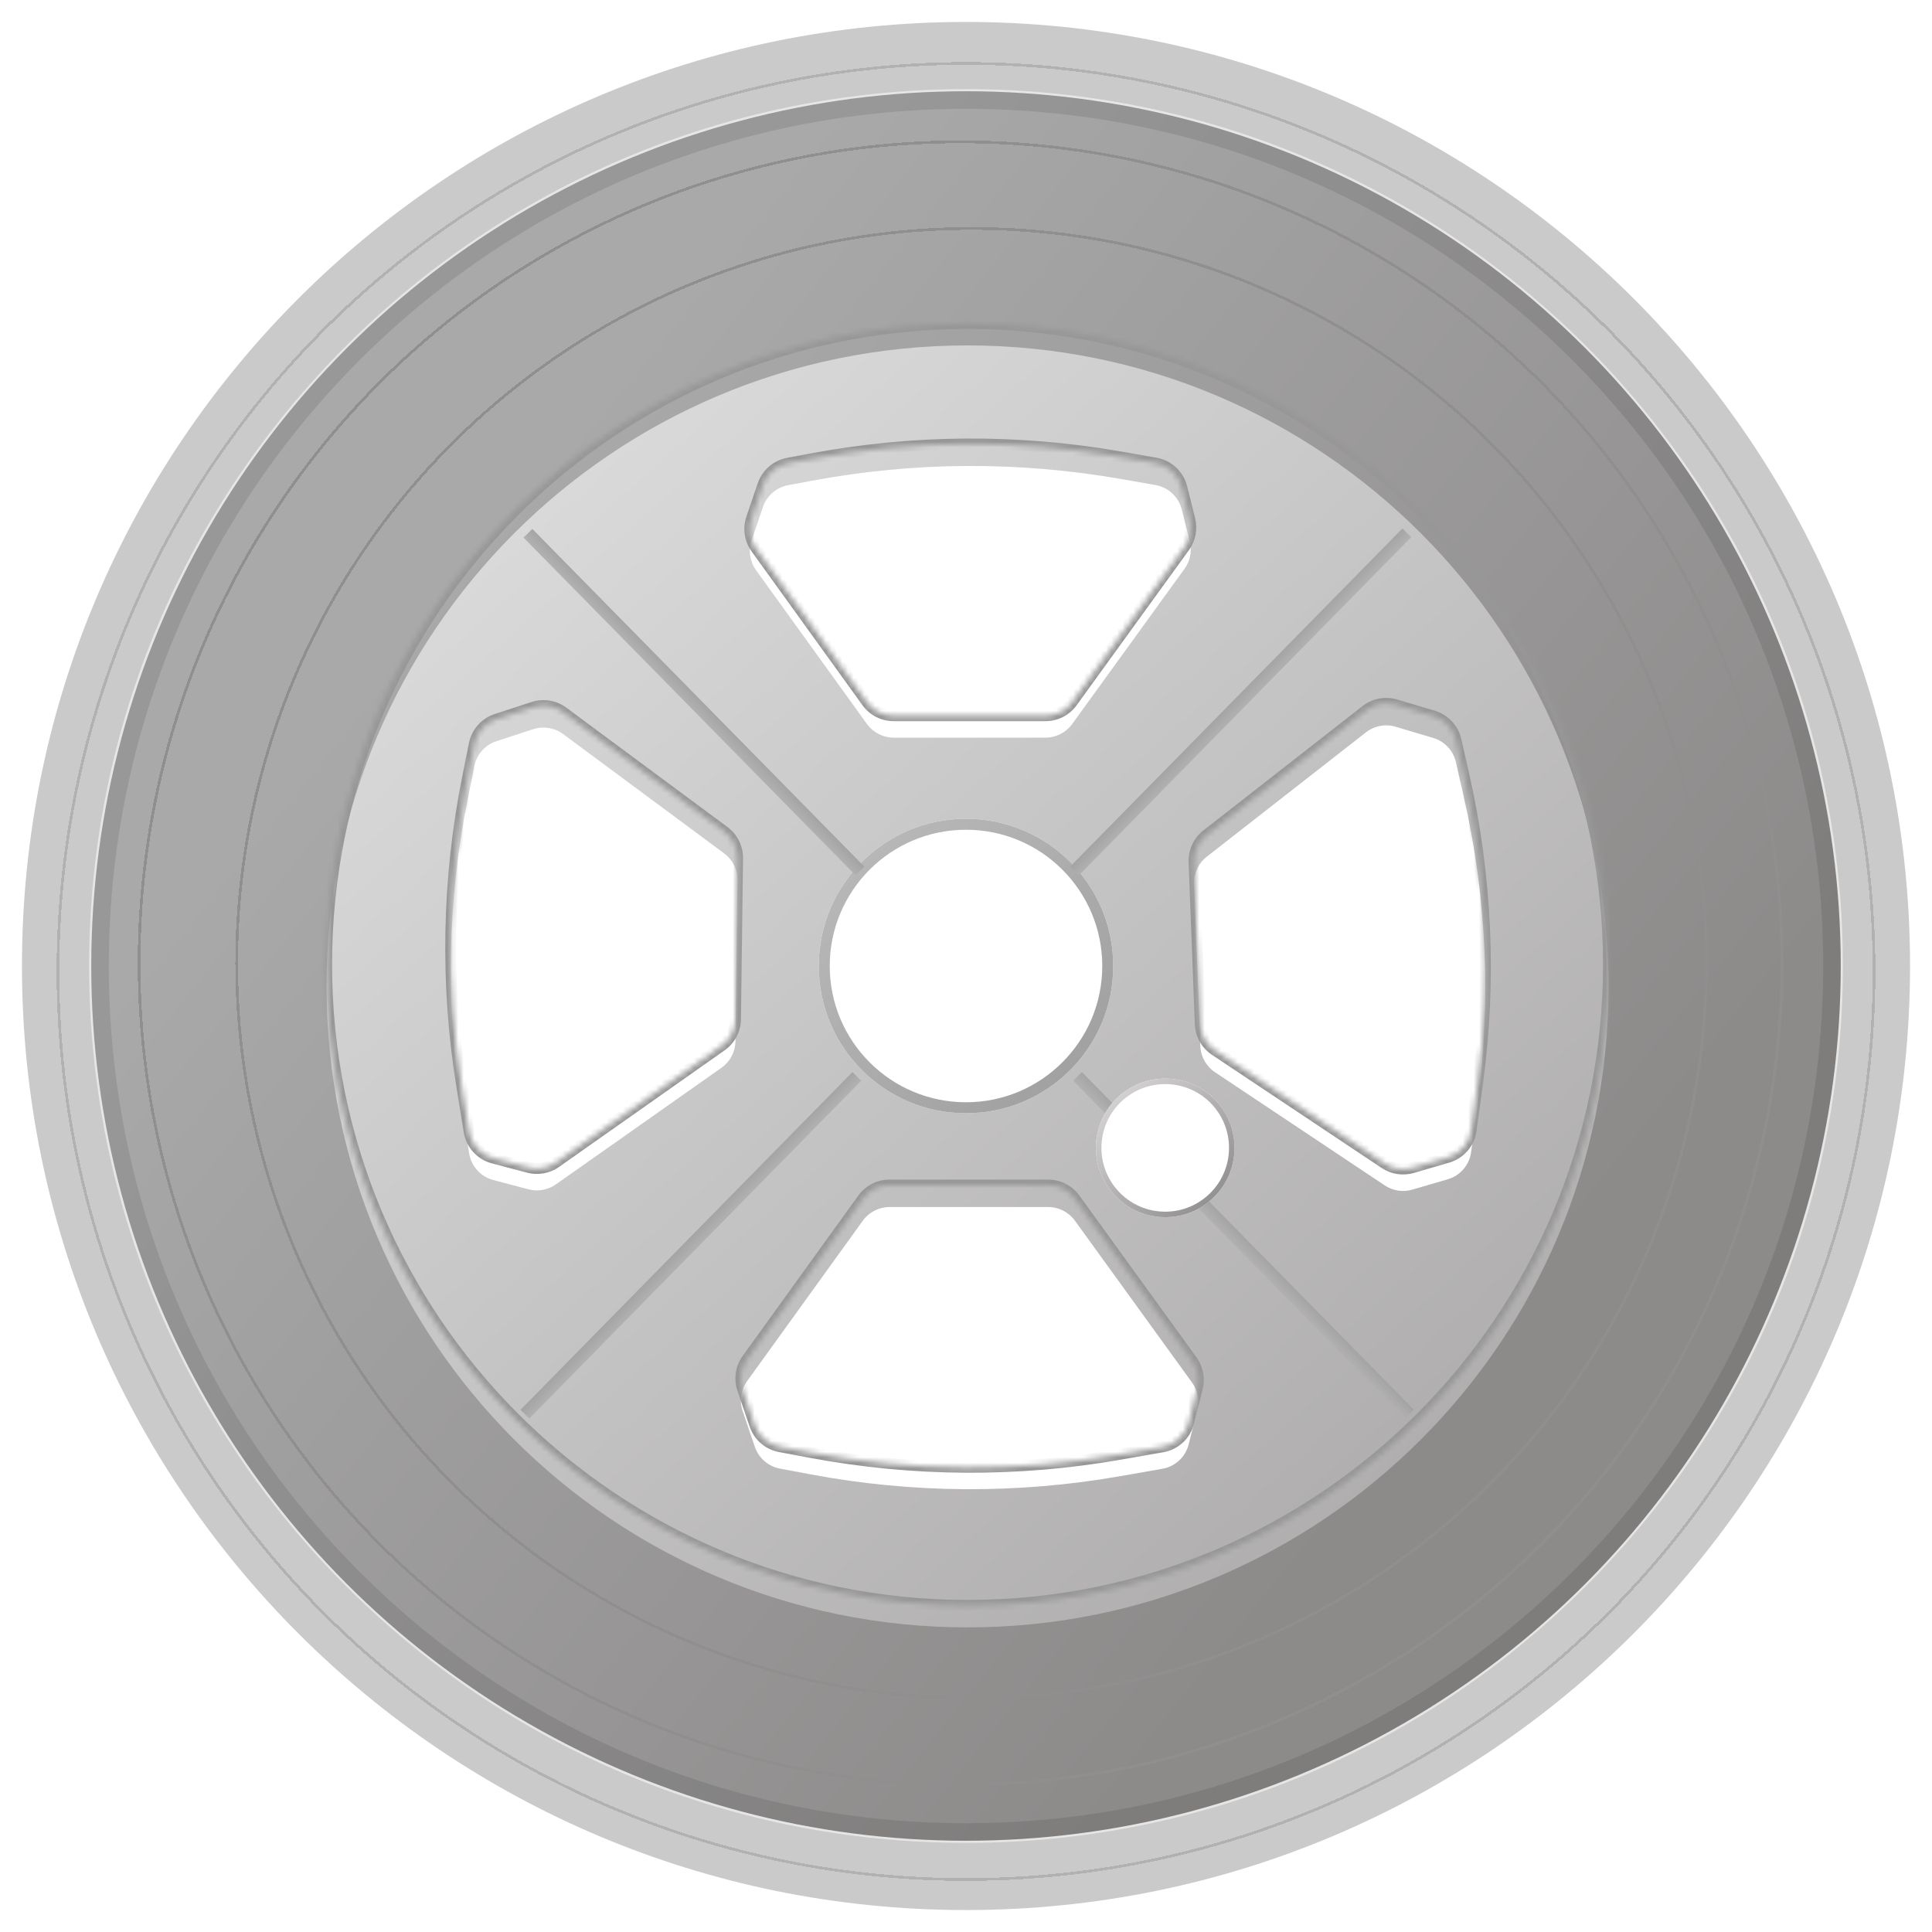
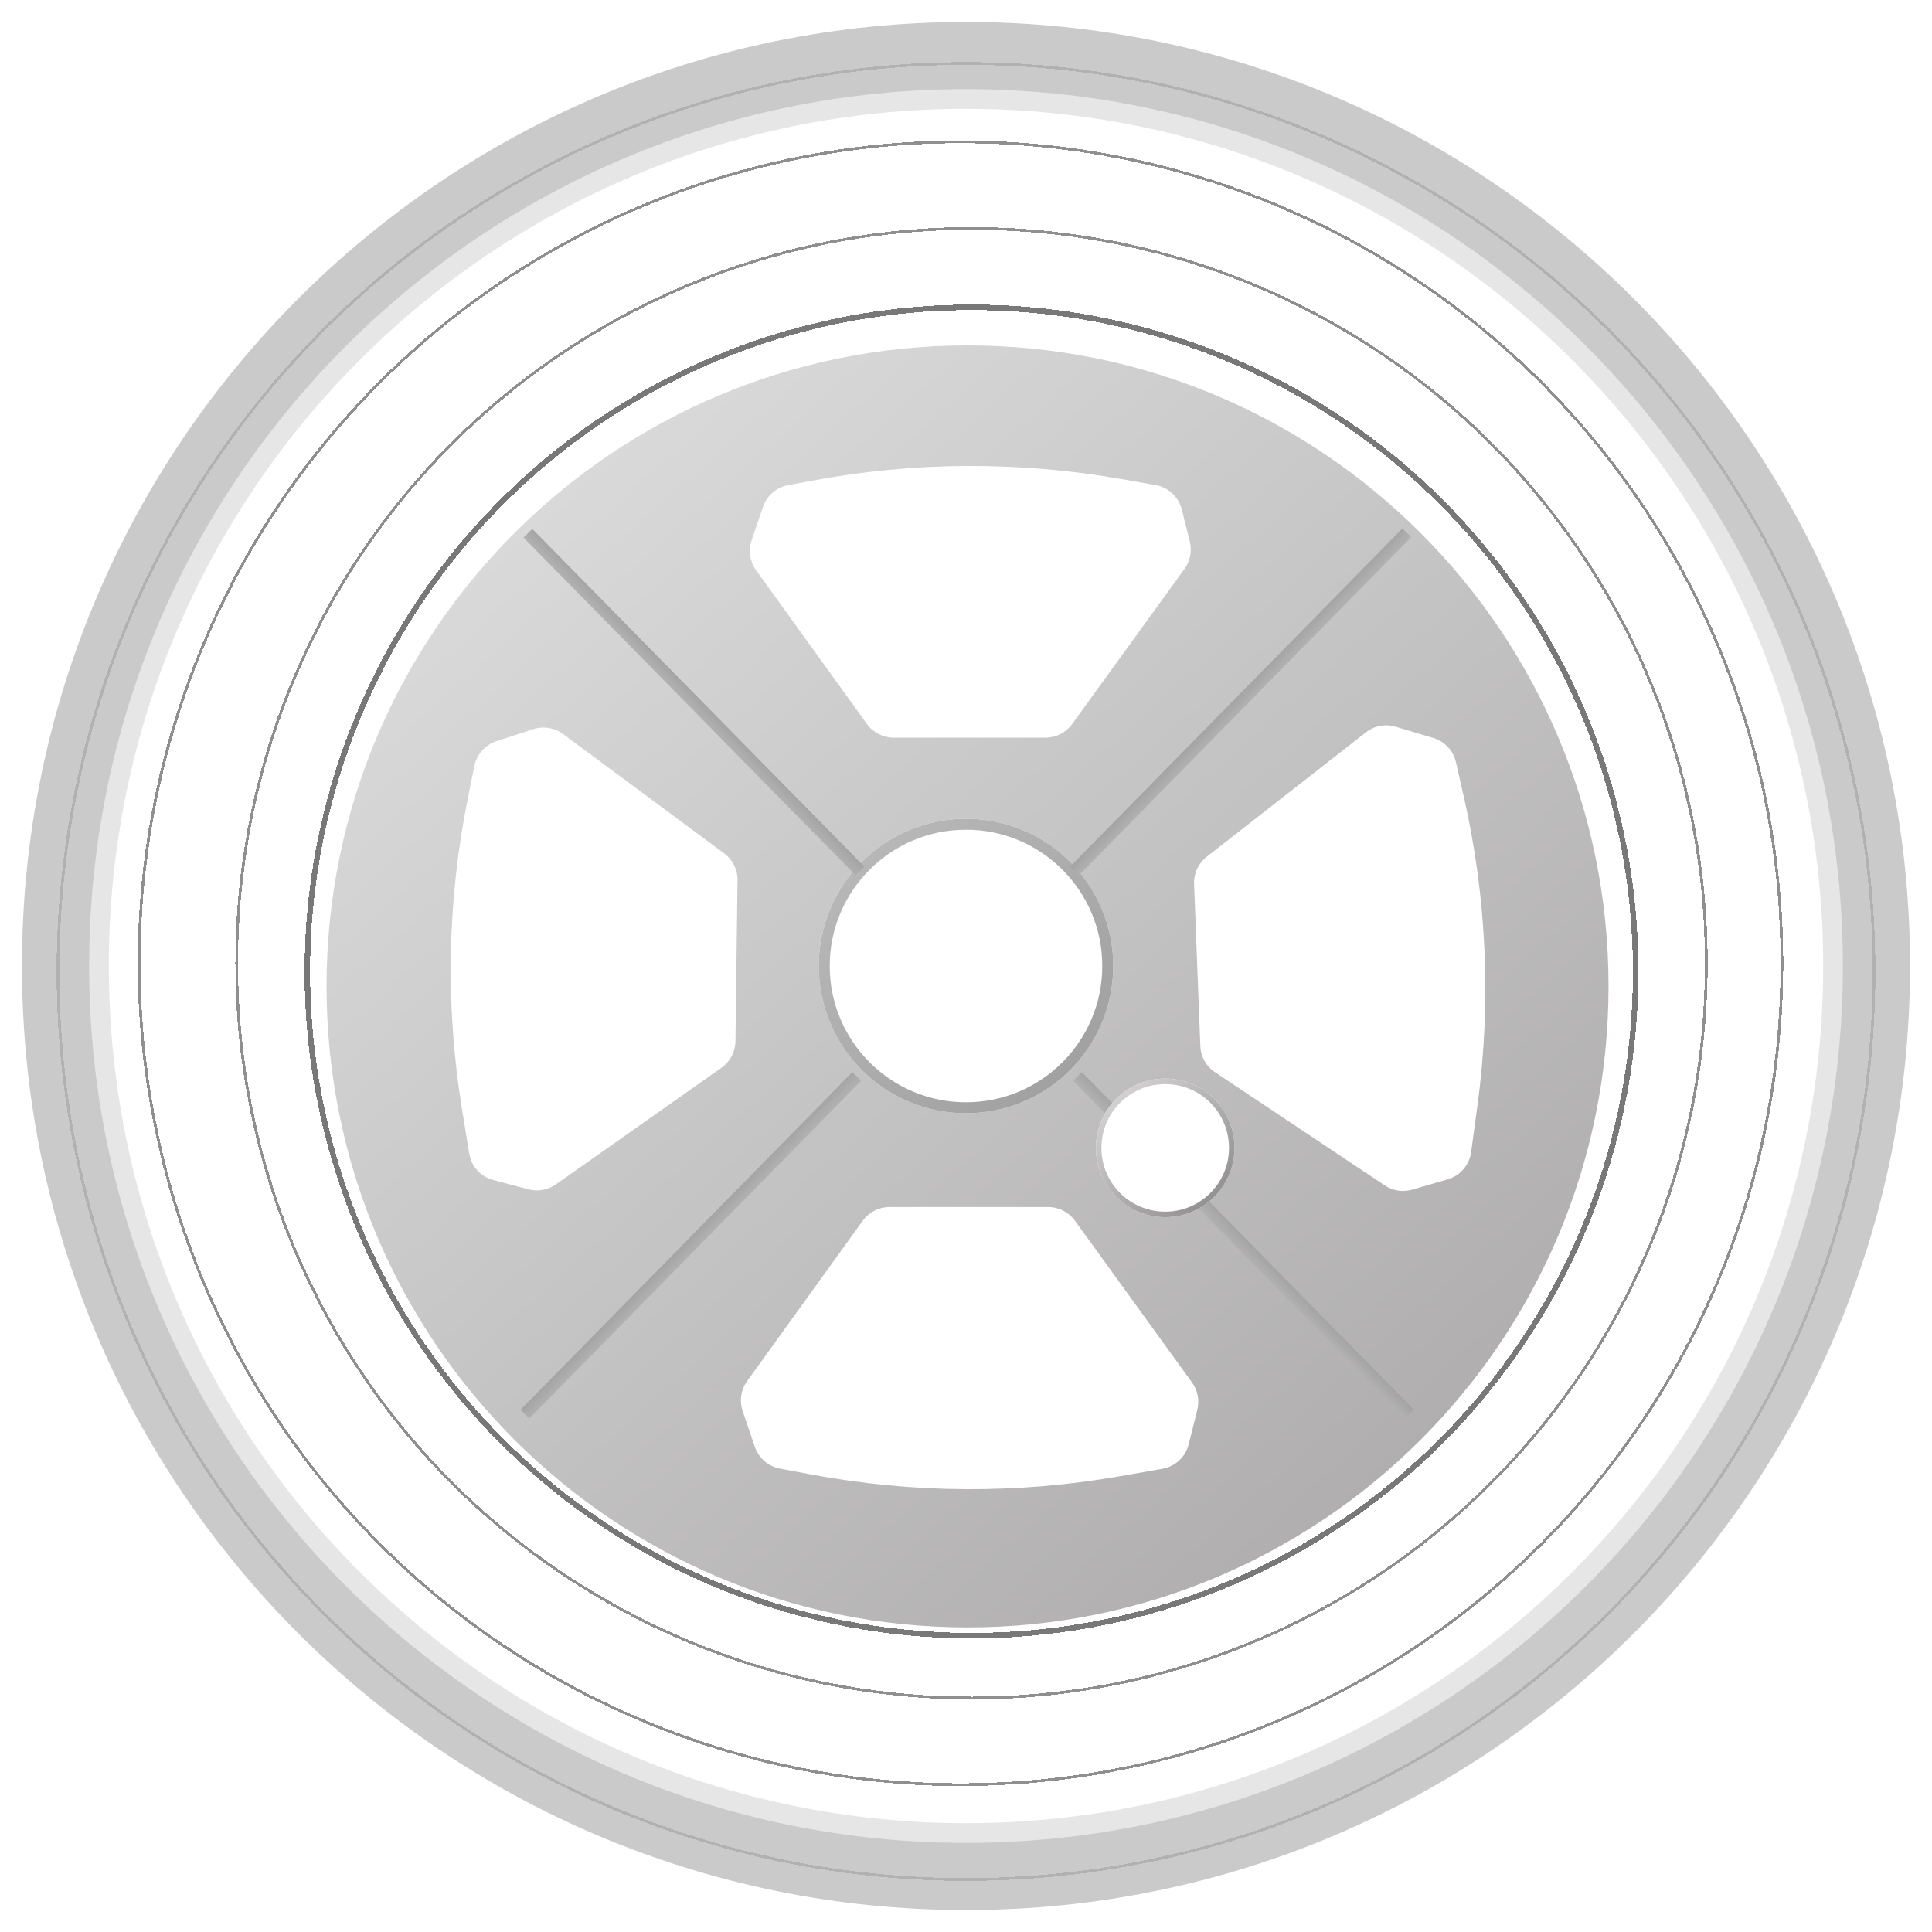
<svg xmlns="http://www.w3.org/2000/svg" width="352" height="352" viewBox="0 0 352 352" fill="none">
  <g filter="url(#filter0_d_1841_14765)">
    <circle cx="176" cy="176" r="121.005" stroke="#787878" shape-rendering="crispEdges" />
  </g>
-   <circle cx="176" cy="176" r="134.376" stroke="url(#paint0_linear_1841_14765)" stroke-width="50" />
  <g filter="url(#filter1_f_1841_14765)">
    <path d="M341.688 176C341.688 267.507 267.507 341.688 176 341.688C84.493 341.688 10.312 267.507 10.312 176C10.312 84.493 84.493 10.312 176 10.312C267.507 10.312 341.688 84.493 341.688 176ZM19.825 176C19.825 262.253 89.747 332.175 176 332.175C262.253 332.175 332.175 262.253 332.175 176C332.175 89.747 262.253 19.825 176 19.825C89.747 19.825 19.825 89.747 19.825 176Z" fill="black" fill-opacity="0.1" />
  </g>
  <path d="M348 176C348 270.993 270.993 348 176 348C81.007 348 4 270.993 4 176C4 81.007 81.007 4 176 4C270.993 4 348 81.007 348 176ZM16.24 176C16.24 264.233 87.767 335.76 176 335.76C264.233 335.76 335.76 264.233 335.76 176C335.76 87.767 264.233 16.24 176 16.24C87.767 16.24 16.24 87.767 16.24 176Z" fill="#CACACA" />
  <g filter="url(#filter2_d_1841_14765)">
    <circle cx="176" cy="176" r="165.438" stroke="#B1B1B1" stroke-width="0.5" shape-rendering="crispEdges" />
  </g>
  <g filter="url(#filter3_d_1841_14765)">
    <circle cx="176" cy="176" r="149.658" stroke="#908E8E" stroke-width="0.5" shape-rendering="crispEdges" />
  </g>
  <g filter="url(#filter4_d_1841_14765)">
    <circle cx="176" cy="176" r="133.878" stroke="#908E8E" stroke-width="0.5" shape-rendering="crispEdges" />
  </g>
  <mask id="path-8-inside-1_1841_14765" fill="white">
-     <path fill-rule="evenodd" clip-rule="evenodd" d="M293.065 175.719C293.065 240.217 240.779 292.503 176.281 292.503C111.783 292.503 59.497 240.217 59.497 175.719C59.497 111.221 111.783 58.935 176.281 58.935C240.779 58.935 293.065 111.221 293.065 175.719ZM139.008 88.361C139.706 86.313 141.454 84.799 143.581 84.4L147.834 83.603C166.456 80.112 185.554 79.999 204.215 83.269L210.531 84.376C212.867 84.785 214.742 86.531 215.317 88.831L216.775 94.664C217.204 96.382 216.853 98.203 215.814 99.637L195.344 127.913C194.216 129.472 192.408 130.395 190.484 130.395L162.816 130.394C160.888 130.394 159.077 129.467 157.949 127.903L137.748 99.884C136.611 98.307 136.309 96.278 136.936 94.439L139.008 88.361ZM265.264 134.868C264.783 132.757 263.203 131.069 261.129 130.45L254.279 128.406C252.417 127.85 250.4 128.231 248.869 129.428L219.857 152.095C218.338 153.283 217.482 155.128 217.556 157.054L218.695 186.59C218.769 188.513 219.761 190.283 221.362 191.351L252.302 211.978C253.775 212.961 255.608 213.242 257.308 212.747L263.763 210.866C266.039 210.203 267.711 208.262 268.03 205.913L269.185 197.401C271.733 178.627 270.883 159.548 266.677 141.075L265.264 134.868ZM90.443 131.044C88.385 131.716 86.849 133.444 86.423 135.566L85.218 141.564C81.485 160.138 81.124 179.233 84.151 197.936L85.482 206.154C85.86 208.494 87.582 210.392 89.874 210.996L96.291 212.689C98.004 213.141 99.828 212.813 101.276 211.793L131.452 190.54C133.025 189.432 133.971 187.637 133.996 185.712L134.376 156.387C134.401 154.459 133.498 152.637 131.949 151.489L102.589 129.735C101.027 128.578 99.002 128.249 97.154 128.852L90.443 131.044ZM142.105 263.574C139.978 263.175 138.23 261.661 137.532 259.612L135.306 253.081C134.679 251.241 134.981 249.212 136.118 247.636L157.198 218.403C158.326 216.839 160.137 215.913 162.065 215.913L190.977 215.914C192.902 215.914 194.709 216.837 195.838 218.396L217.184 247.889C218.223 249.324 218.574 251.144 218.145 252.862L217.225 256.542L216.573 259.149C215.998 261.449 214.122 263.195 211.787 263.604L204.059 264.957C185.397 268.226 166.299 268.111 147.677 264.619L142.105 263.574Z" />
-   </mask>
+     </mask>
  <g filter="url(#filter5_i_1841_14765)">
    <path fill-rule="evenodd" clip-rule="evenodd" d="M293.065 175.719C293.065 240.217 240.779 292.503 176.281 292.503C111.783 292.503 59.497 240.217 59.497 175.719C59.497 111.221 111.783 58.935 176.281 58.935C240.779 58.935 293.065 111.221 293.065 175.719ZM139.008 88.361C139.706 86.313 141.454 84.799 143.581 84.4L147.834 83.603C166.456 80.112 185.554 79.999 204.215 83.269L210.531 84.376C212.867 84.785 214.742 86.531 215.317 88.831L216.775 94.664C217.204 96.382 216.853 98.203 215.814 99.637L195.344 127.913C194.216 129.472 192.408 130.395 190.484 130.395L162.816 130.394C160.888 130.394 159.077 129.467 157.949 127.903L137.748 99.884C136.611 98.307 136.309 96.278 136.936 94.439L139.008 88.361ZM265.264 134.868C264.783 132.757 263.203 131.069 261.129 130.45L254.279 128.406C252.417 127.85 250.4 128.231 248.869 129.428L219.857 152.095C218.338 153.283 217.482 155.128 217.556 157.054L218.695 186.59C218.769 188.513 219.761 190.283 221.362 191.351L252.302 211.978C253.775 212.961 255.608 213.242 257.308 212.747L263.763 210.866C266.039 210.203 267.711 208.262 268.03 205.913L269.185 197.401C271.733 178.627 270.883 159.548 266.677 141.075L265.264 134.868ZM90.443 131.044C88.385 131.716 86.849 133.444 86.423 135.566L85.218 141.564C81.485 160.138 81.124 179.233 84.151 197.936L85.482 206.154C85.86 208.494 87.582 210.392 89.874 210.996L96.291 212.689C98.004 213.141 99.828 212.813 101.276 211.793L131.452 190.54C133.025 189.432 133.971 187.637 133.996 185.712L134.376 156.387C134.401 154.459 133.498 152.637 131.949 151.489L102.589 129.735C101.027 128.578 99.002 128.249 97.154 128.852L90.443 131.044ZM142.105 263.574C139.978 263.175 138.23 261.661 137.532 259.612L135.306 253.081C134.679 251.241 134.981 249.212 136.118 247.636L157.198 218.403C158.326 216.839 160.137 215.913 162.065 215.913L190.977 215.914C192.902 215.914 194.709 216.837 195.838 218.396L217.184 247.889C218.223 249.324 218.574 251.144 218.145 252.862L217.225 256.542L216.573 259.149C215.998 261.449 214.122 263.195 211.787 263.604L204.059 264.957C185.397 268.226 166.299 268.111 147.677 264.619L142.105 263.574Z" fill="url(#paint1_linear_1841_14765)" />
  </g>
  <path d="M143.581 84.4L143.397 83.417L143.397 83.417L143.581 84.4ZM139.008 88.361L138.061 88.038L138.061 88.038L139.008 88.361ZM147.834 83.603L148.019 84.586L147.834 83.603ZM204.215 83.269L204.388 82.284L204.388 82.284L204.215 83.269ZM210.531 84.376L210.359 85.361L210.359 85.361L210.531 84.376ZM215.317 88.831L214.347 89.073L214.347 89.073L215.317 88.831ZM216.775 94.664L217.745 94.422L217.745 94.422L216.775 94.664ZM215.814 99.637L215.004 99.051L215.004 99.051L215.814 99.637ZM195.344 127.913L196.154 128.5L196.154 128.5L195.344 127.913ZM190.484 130.395L190.484 129.395L190.484 129.395L190.484 130.395ZM162.816 130.394L162.816 131.394L162.816 131.394L162.816 130.394ZM157.949 127.903L157.138 128.488L157.138 128.488L157.949 127.903ZM137.748 99.884L138.559 99.299L138.559 99.299L137.748 99.884ZM136.936 94.439L135.989 94.116L135.989 94.116L136.936 94.439ZM261.129 130.45L261.415 129.492L261.415 129.492L261.129 130.45ZM265.264 134.868L264.288 135.09L264.288 135.09L265.264 134.868ZM254.279 128.406L254.565 127.448L254.565 127.448L254.279 128.406ZM248.869 129.428L249.485 130.216L249.485 130.216L248.869 129.428ZM219.857 152.095L220.473 152.883L220.473 152.883L219.857 152.095ZM217.556 157.054L216.557 157.093L216.557 157.093L217.556 157.054ZM218.695 186.59L217.695 186.628L217.695 186.628L218.695 186.59ZM221.362 191.351L221.917 190.519L221.917 190.519L221.362 191.351ZM252.302 211.978L252.856 211.146L252.856 211.146L252.302 211.978ZM257.308 212.747L257.029 211.787L257.029 211.787L257.308 212.747ZM263.763 210.866L263.483 209.906L263.483 209.906L263.763 210.866ZM268.03 205.913L267.039 205.778L267.039 205.778L268.03 205.913ZM269.185 197.401L270.176 197.535L270.176 197.535L269.185 197.401ZM266.677 141.075L267.652 140.853L267.652 140.853L266.677 141.075ZM86.423 135.566L87.403 135.763L87.403 135.763L86.423 135.566ZM90.443 131.044L90.753 131.995L90.753 131.995L90.443 131.044ZM85.218 141.564L86.198 141.761L85.218 141.564ZM84.151 197.936L85.138 197.776L85.138 197.776L84.151 197.936ZM85.482 206.154L84.495 206.313L84.495 206.313L85.482 206.154ZM89.874 210.996L89.619 211.963L89.619 211.963L89.874 210.996ZM96.291 212.689L96.546 211.722L96.546 211.722L96.291 212.689ZM101.276 211.793L100.7 210.976L100.7 210.976L101.276 211.793ZM131.452 190.54L132.028 191.358L132.028 191.358L131.452 190.54ZM133.996 185.712L134.996 185.725L134.996 185.725L133.996 185.712ZM134.376 156.387L133.376 156.374L133.376 156.374L134.376 156.387ZM131.949 151.489L132.544 150.685L132.544 150.685L131.949 151.489ZM102.589 129.735L103.184 128.932L103.184 128.932L102.589 129.735ZM97.154 128.852L96.844 127.902L96.844 127.902L97.154 128.852ZM137.532 259.612L136.585 259.935L136.585 259.935L137.532 259.612ZM142.105 263.574L142.289 262.591L142.289 262.591L142.105 263.574ZM135.306 253.081L136.252 252.758L136.252 252.758L135.306 253.081ZM136.118 247.636L135.307 247.051L135.307 247.051L136.118 247.636ZM157.198 218.403L156.387 217.818L156.387 217.818L157.198 218.403ZM162.065 215.913L162.065 214.913L162.065 214.913L162.065 215.913ZM190.977 215.914L190.977 216.914L190.977 216.914L190.977 215.914ZM195.838 218.396L195.027 218.982L195.027 218.982L195.838 218.396ZM217.184 247.889L217.994 247.303L217.994 247.303L217.184 247.889ZM218.145 252.862L219.115 253.105L219.115 253.105L218.145 252.862ZM217.225 256.542L216.255 256.299L216.255 256.299L217.225 256.542ZM216.573 259.149L217.543 259.392L217.543 259.392L216.573 259.149ZM211.787 263.604L211.615 262.619L211.615 262.619L211.787 263.604ZM204.059 264.957L203.886 263.972L203.886 263.972L204.059 264.957ZM147.677 264.619L147.493 265.602L147.493 265.602L147.677 264.619ZM176.281 293.503C241.331 293.503 294.065 240.769 294.065 175.719H292.065C292.065 239.664 240.227 291.503 176.281 291.503V293.503ZM58.497 175.719C58.497 240.769 111.231 293.503 176.281 293.503V291.503C112.336 291.503 60.497 239.664 60.497 175.719H58.497ZM176.281 57.935C111.231 57.935 58.497 110.669 58.497 175.719H60.497C60.497 111.773 112.336 59.935 176.281 59.935V57.935ZM294.065 175.719C294.065 110.669 241.331 57.935 176.281 57.935V59.935C240.227 59.935 292.065 111.773 292.065 175.719H294.065ZM143.397 83.417C140.915 83.882 138.876 85.648 138.061 88.038L139.954 88.684C140.537 86.977 141.993 85.715 143.766 85.383L143.397 83.417ZM147.65 82.62L143.397 83.417L143.766 85.383L148.019 84.586L147.65 82.62ZM204.388 82.284C185.608 78.993 166.39 79.107 147.65 82.62L148.019 84.586C166.522 81.117 185.499 81.005 204.043 84.254L204.388 82.284ZM210.704 83.391L204.388 82.284L204.043 84.254L210.359 85.361L210.704 83.391ZM216.287 88.588C215.616 85.905 213.428 83.868 210.704 83.391L210.359 85.361C212.305 85.702 213.868 87.157 214.347 89.073L216.287 88.588ZM217.745 94.422L216.287 88.588L214.347 89.073L215.805 94.906L217.745 94.422ZM216.624 100.224C217.836 98.55 218.246 96.426 217.745 94.422L215.805 94.906C216.162 96.338 215.869 97.855 215.004 99.051L216.624 100.224ZM196.154 128.5L216.624 100.224L215.004 99.051L194.534 127.327L196.154 128.5ZM190.484 131.395C192.729 131.395 194.838 130.318 196.154 128.5L194.534 127.327C193.594 128.626 192.088 129.395 190.484 129.395L190.484 131.395ZM162.816 131.394L190.484 131.395L190.484 129.395L162.816 129.394L162.816 131.394ZM157.138 128.488C158.454 130.312 160.566 131.394 162.816 131.394L162.816 129.394C161.209 129.394 159.7 128.621 158.76 127.318L157.138 128.488ZM136.937 100.469L157.138 128.488L158.76 127.318L138.559 99.299L136.937 100.469ZM135.989 94.116C135.258 96.262 135.611 98.629 136.937 100.469L138.559 99.299C137.612 97.985 137.36 96.294 137.882 94.761L135.989 94.116ZM138.061 88.038L135.989 94.116L137.882 94.761L139.954 88.684L138.061 88.038ZM260.843 131.409C262.571 131.924 263.888 133.331 264.288 135.09L266.239 134.646C265.678 132.184 263.835 130.214 261.415 129.492L260.843 131.409ZM253.993 129.364L260.843 131.409L261.415 129.492L254.565 127.448L253.993 129.364ZM249.485 130.216C250.761 129.218 252.441 128.901 253.993 129.364L254.565 127.448C252.392 126.799 250.04 127.244 248.253 128.64L249.485 130.216ZM220.473 152.883L249.485 130.216L248.253 128.64L219.242 151.307L220.473 152.883ZM218.555 157.016C218.493 155.41 219.207 153.873 220.473 152.883L219.242 151.307C217.469 152.692 216.47 154.845 216.557 157.093L218.555 157.016ZM219.694 186.551L218.555 157.016L216.557 157.093L217.695 186.628L219.694 186.551ZM221.917 190.519C220.582 189.629 219.756 188.154 219.694 186.551L217.695 186.628C217.782 188.872 218.939 190.937 220.807 192.183L221.917 190.519ZM252.856 211.146L221.917 190.519L220.807 192.183L251.747 212.81L252.856 211.146ZM257.029 211.787C255.612 212.199 254.084 211.965 252.856 211.146L251.747 212.81C253.466 213.957 255.604 214.285 257.588 213.707L257.029 211.787ZM263.483 209.906L257.029 211.787L257.588 213.707L264.042 211.826L263.483 209.906ZM267.039 205.778C266.773 207.736 265.38 209.353 263.483 209.906L264.042 211.826C266.698 211.053 268.649 208.788 269.021 206.047L267.039 205.778ZM268.194 197.266L267.039 205.778L269.021 206.047L270.176 197.535L268.194 197.266ZM265.702 141.297C269.881 159.653 270.726 178.611 268.194 197.266L270.176 197.535C272.74 178.643 271.885 159.443 267.652 140.853L265.702 141.297ZM264.288 135.09L265.702 141.297L267.652 140.853L266.239 134.646L264.288 135.09ZM87.403 135.763C87.758 133.994 89.039 132.554 90.753 131.995L90.132 130.093C87.732 130.877 85.94 132.893 85.442 135.369L87.403 135.763ZM86.198 141.761L87.403 135.763L85.442 135.369L84.237 141.367L86.198 141.761ZM85.138 197.776C82.13 179.192 82.489 160.218 86.198 141.761L84.237 141.367C80.481 160.059 80.118 179.274 83.164 198.095L85.138 197.776ZM86.469 205.994L85.138 197.776L83.164 198.095L84.495 206.313L86.469 205.994ZM90.129 210.03C88.219 209.526 86.784 207.944 86.469 205.994L84.495 206.313C84.936 209.044 86.945 211.258 89.619 211.963L90.129 210.03ZM96.546 211.722L90.129 210.03L89.619 211.963L96.036 213.656L96.546 211.722ZM100.7 210.976C99.494 211.825 97.973 212.099 96.546 211.722L96.036 213.656C98.034 214.183 100.163 213.801 101.852 212.611L100.7 210.976ZM130.876 189.723L100.7 210.976L101.852 212.611L132.028 191.358L130.876 189.723ZM132.996 185.699C132.976 187.303 132.187 188.799 130.876 189.723L132.028 191.358C133.863 190.065 134.967 187.97 134.996 185.725L132.996 185.699ZM133.376 156.374L132.996 185.699L134.996 185.725L135.376 156.4L133.376 156.374ZM131.353 152.292C132.644 153.249 133.397 154.768 133.376 156.374L135.376 156.4C135.405 154.151 134.351 152.024 132.544 150.685L131.353 152.292ZM101.993 130.539L131.353 152.292L132.544 150.685L103.184 128.932L101.993 130.539ZM97.465 129.803C99.004 129.3 100.692 129.575 101.993 130.539L103.184 128.932C101.362 127.582 98.999 127.198 96.844 127.902L97.465 129.803ZM90.753 131.995L97.465 129.803L96.844 127.902L90.132 130.093L90.753 131.995ZM136.585 259.935C137.4 262.325 139.439 264.091 141.921 264.556L142.289 262.591C140.517 262.258 139.06 260.997 138.478 259.29L136.585 259.935ZM134.359 253.404L136.585 259.935L138.478 259.29L136.252 252.758L134.359 253.404ZM135.307 247.051C133.981 248.89 133.628 251.257 134.359 253.404L136.252 252.758C135.73 251.225 135.982 249.534 136.929 248.221L135.307 247.051ZM156.387 217.818L135.307 247.051L136.929 248.221L158.01 218.988L156.387 217.818ZM162.065 214.913C159.816 214.913 157.703 215.994 156.387 217.818L158.01 218.988C158.949 217.685 160.458 216.913 162.065 216.913L162.065 214.913ZM190.977 214.914L162.065 214.913L162.065 216.913L190.977 216.914L190.977 214.914ZM196.648 217.81C195.331 215.991 193.223 214.914 190.977 214.914L190.977 216.914C192.581 216.914 194.087 217.683 195.027 218.982L196.648 217.81ZM217.994 247.303L196.648 217.81L195.027 218.982L216.374 248.475L217.994 247.303ZM219.115 253.105C219.616 251.1 219.206 248.977 217.994 247.303L216.374 248.475C217.24 249.671 217.533 251.188 217.175 252.62L219.115 253.105ZM218.195 256.784L219.115 253.105L217.175 252.62L216.255 256.299L218.195 256.784ZM217.543 259.392L218.195 256.784L216.255 256.299L215.603 258.907L217.543 259.392ZM211.96 264.589C214.684 264.112 216.872 262.075 217.543 259.392L215.603 258.907C215.123 260.823 213.561 262.278 211.615 262.619L211.96 264.589ZM204.231 265.942L211.96 264.589L211.615 262.619L203.886 263.972L204.231 265.942ZM147.493 265.602C166.232 269.116 185.451 269.231 204.231 265.942L203.886 263.972C185.342 267.22 166.365 267.106 147.862 263.636L147.493 265.602ZM141.921 264.556L147.493 265.602L147.862 263.636L142.289 262.591L141.921 264.556Z" fill="#979797" mask="url(#path-8-inside-1_1841_14765)" />
  <g filter="url(#filter6_d_1841_14765)">
    <circle cx="176" cy="176" r="26.826" fill="white" />
    <circle cx="176" cy="176" r="25.826" stroke="url(#paint2_linear_1841_14765)" stroke-width="2" />
  </g>
  <g filter="url(#filter7_i_1841_14765)">
    <rect x="255.514" y="94.287" width="2.251" height="86.412" transform="rotate(44.501 255.514 94.287)" fill="url(#paint3_linear_1841_14765)" />
  </g>
  <g filter="url(#filter8_i_1841_14765)">
    <rect width="2.251" height="86.299" transform="matrix(-0.713 0.701 0.701 0.713 96.987 94.368)" fill="url(#paint4_linear_1841_14765)" />
  </g>
  <g filter="url(#filter9_i_1841_14765)">
    <rect width="2.251" height="86.29" transform="matrix(-0.713 0.701 0.701 0.713 197.115 193.33)" fill="url(#paint5_linear_1841_14765)" />
  </g>
  <g filter="url(#filter10_i_1841_14765)">
    <rect x="155.306" y="193.33" width="2.251" height="86.278" transform="rotate(44.501 155.306 193.33)" fill="url(#paint6_linear_1841_14765)" />
  </g>
  <g filter="url(#filter11_d_1841_14765)">
    <circle cx="212.294" cy="209.138" r="12.624" fill="white" />
    <circle cx="212.294" cy="209.138" r="12.124" stroke="url(#paint7_linear_1841_14765)" />
  </g>
  <defs>
    <filter id="filter0_d_1841_14765" x="54.495" y="54.495" width="244.009" height="244.009" filterUnits="userSpaceOnUse" color-interpolation-filters="sRGB">
      <feFlood flood-opacity="0" result="BackgroundImageFix" />
      <feColorMatrix in="SourceAlpha" type="matrix" values="0 0 0 0 0 0 0 0 0 0 0 0 0 0 0 0 0 0 127 0" result="hardAlpha" />
      <feOffset dx="1" dy="1" />
      <feComposite in2="hardAlpha" operator="out" />
      <feColorMatrix type="matrix" values="0 0 0 0 1 0 0 0 0 1 0 0 0 0 1 0 0 0 0.2 0" />
      <feBlend mode="normal" in2="BackgroundImageFix" result="effect1_dropShadow_1841_14765" />
      <feBlend mode="normal" in="SourceGraphic" in2="effect1_dropShadow_1841_14765" result="shape" />
    </filter>
    <filter id="filter1_f_1841_14765" x="0.712" y="0.712" width="350.576" height="350.576" filterUnits="userSpaceOnUse" color-interpolation-filters="sRGB">
      <feFlood flood-opacity="0" result="BackgroundImageFix" />
      <feBlend mode="normal" in="SourceGraphic" in2="BackgroundImageFix" result="shape" />
      <feGaussianBlur stdDeviation="4.8" result="effect1_foregroundBlur_1841_14765" />
    </filter>
    <filter id="filter2_d_1841_14765" x="10.312" y="10.312" width="331.376" height="332.376" filterUnits="userSpaceOnUse" color-interpolation-filters="sRGB">
      <feFlood flood-opacity="0" result="BackgroundImageFix" />
      <feColorMatrix in="SourceAlpha" type="matrix" values="0 0 0 0 0 0 0 0 0 0 0 0 0 0 0 0 0 0 127 0" result="hardAlpha" />
      <feOffset dy="1" />
      <feComposite in2="hardAlpha" operator="out" />
      <feColorMatrix type="matrix" values="0 0 0 0 1 0 0 0 0 1 0 0 0 0 1 0 0 0 0.51 0" />
      <feBlend mode="normal" in2="BackgroundImageFix" result="effect1_dropShadow_1841_14765" />
      <feBlend mode="normal" in="SourceGraphic" in2="effect1_dropShadow_1841_14765" result="shape" />
    </filter>
    <filter id="filter3_d_1841_14765" x="25.092" y="25.592" width="300.817" height="300.317" filterUnits="userSpaceOnUse" color-interpolation-filters="sRGB">
      <feFlood flood-opacity="0" result="BackgroundImageFix" />
      <feColorMatrix in="SourceAlpha" type="matrix" values="0 0 0 0 0 0 0 0 0 0 0 0 0 0 0 0 0 0 127 0" result="hardAlpha" />
      <feOffset dx="-1" dy="-0.5" />
      <feComposite in2="hardAlpha" operator="out" />
      <feColorMatrix type="matrix" values="0 0 0 0 1 0 0 0 0 1 0 0 0 0 1 0 0 0 0.2 0" />
      <feBlend mode="normal" in2="BackgroundImageFix" result="effect1_dropShadow_1841_14765" />
      <feBlend mode="normal" in="SourceGraphic" in2="effect1_dropShadow_1841_14765" result="shape" />
    </filter>
    <filter id="filter4_d_1841_14765" x="41.871" y="41.372" width="269.257" height="268.757" filterUnits="userSpaceOnUse" color-interpolation-filters="sRGB">
      <feFlood flood-opacity="0" result="BackgroundImageFix" />
      <feColorMatrix in="SourceAlpha" type="matrix" values="0 0 0 0 0 0 0 0 0 0 0 0 0 0 0 0 0 0 127 0" result="hardAlpha" />
      <feOffset dx="1" dy="-0.5" />
      <feComposite in2="hardAlpha" operator="out" />
      <feColorMatrix type="matrix" values="0 0 0 0 1 0 0 0 0 1 0 0 0 0 1 0 0 0 0.2 0" />
      <feBlend mode="normal" in2="BackgroundImageFix" result="effect1_dropShadow_1841_14765" />
      <feBlend mode="normal" in="SourceGraphic" in2="effect1_dropShadow_1841_14765" result="shape" />
    </filter>
    <filter id="filter5_i_1841_14765" x="59.497" y="58.935" width="233.568" height="237.568" filterUnits="userSpaceOnUse" color-interpolation-filters="sRGB">
      <feFlood flood-opacity="0" result="BackgroundImageFix" />
      <feBlend mode="normal" in="SourceGraphic" in2="BackgroundImageFix" result="shape" />
      <feColorMatrix in="SourceAlpha" type="matrix" values="0 0 0 0 0 0 0 0 0 0 0 0 0 0 0 0 0 0 127 0" result="hardAlpha" />
      <feOffset dy="4" />
      <feGaussianBlur stdDeviation="5.4" />
      <feComposite in2="hardAlpha" operator="arithmetic" k2="-1" k3="1" />
      <feColorMatrix type="matrix" values="0 0 0 0 0 0 0 0 0 0 0 0 0 0 0 0 0 0 0.12 0" />
      <feBlend mode="normal" in2="shape" result="effect1_innerShadow_1841_14765" />
    </filter>
    <filter id="filter6_d_1841_14765" x="135.074" y="135.074" width="81.851" height="81.851" filterUnits="userSpaceOnUse" color-interpolation-filters="sRGB">
      <feFlood flood-opacity="0" result="BackgroundImageFix" />
      <feColorMatrix in="SourceAlpha" type="matrix" values="0 0 0 0 0 0 0 0 0 0 0 0 0 0 0 0 0 0 127 0" result="hardAlpha" />
      <feOffset />
      <feGaussianBlur stdDeviation="7.05" />
      <feComposite in2="hardAlpha" operator="out" />
      <feColorMatrix type="matrix" values="0 0 0 0 0 0 0 0 0 0 0 0 0 0 0 0 0 0 0.07 0" />
      <feBlend mode="normal" in2="BackgroundImageFix" result="effect1_dropShadow_1841_14765" />
      <feBlend mode="normal" in="SourceGraphic" in2="effect1_dropShadow_1841_14765" result="shape" />
    </filter>
    <filter id="filter7_i_1841_14765" x="194.947" y="94.287" width="62.173" height="65.211" filterUnits="userSpaceOnUse" color-interpolation-filters="sRGB">
      <feFlood flood-opacity="0" result="BackgroundImageFix" />
      <feBlend mode="normal" in="SourceGraphic" in2="BackgroundImageFix" result="shape" />
      <feColorMatrix in="SourceAlpha" type="matrix" values="0 0 0 0 0 0 0 0 0 0 0 0 0 0 0 0 0 0 127 0" result="hardAlpha" />
      <feOffset dy="2" />
      <feGaussianBlur stdDeviation="2" />
      <feComposite in2="hardAlpha" operator="arithmetic" k2="-1" k3="1" />
      <feColorMatrix type="matrix" values="0 0 0 0 0 0 0 0 0 0 0 0 0 0 0 0 0 0 0.25 0" />
      <feBlend mode="normal" in2="shape" result="effect1_innerShadow_1841_14765" />
    </filter>
    <filter id="filter8_i_1841_14765" x="95.381" y="94.368" width="62.094" height="65.13" filterUnits="userSpaceOnUse" color-interpolation-filters="sRGB">
      <feFlood flood-opacity="0" result="BackgroundImageFix" />
      <feBlend mode="normal" in="SourceGraphic" in2="BackgroundImageFix" result="shape" />
      <feColorMatrix in="SourceAlpha" type="matrix" values="0 0 0 0 0 0 0 0 0 0 0 0 0 0 0 0 0 0 127 0" result="hardAlpha" />
      <feOffset dy="2" />
      <feGaussianBlur stdDeviation="2" />
      <feComposite in2="hardAlpha" operator="arithmetic" k2="-1" k3="1" />
      <feColorMatrix type="matrix" values="0 0 0 0 0 0 0 0 0 0 0 0 0 0 0 0 0 0 0.25 0" />
      <feBlend mode="normal" in2="shape" result="effect1_innerShadow_1841_14765" />
    </filter>
    <filter id="filter9_i_1841_14765" x="195.509" y="193.33" width="62.088" height="65.124" filterUnits="userSpaceOnUse" color-interpolation-filters="sRGB">
      <feFlood flood-opacity="0" result="BackgroundImageFix" />
      <feBlend mode="normal" in="SourceGraphic" in2="BackgroundImageFix" result="shape" />
      <feColorMatrix in="SourceAlpha" type="matrix" values="0 0 0 0 0 0 0 0 0 0 0 0 0 0 0 0 0 0 127 0" result="hardAlpha" />
      <feOffset dy="2" />
      <feGaussianBlur stdDeviation="2" />
      <feComposite in2="hardAlpha" operator="arithmetic" k2="-1" k3="1" />
      <feColorMatrix type="matrix" values="0 0 0 0 0 0 0 0 0 0 0 0 0 0 0 0 0 0 0.25 0" />
      <feBlend mode="normal" in2="shape" result="effect1_innerShadow_1841_14765" />
    </filter>
    <filter id="filter10_i_1841_14765" x="94.833" y="193.33" width="62.079" height="65.115" filterUnits="userSpaceOnUse" color-interpolation-filters="sRGB">
      <feFlood flood-opacity="0" result="BackgroundImageFix" />
      <feBlend mode="normal" in="SourceGraphic" in2="BackgroundImageFix" result="shape" />
      <feColorMatrix in="SourceAlpha" type="matrix" values="0 0 0 0 0 0 0 0 0 0 0 0 0 0 0 0 0 0 127 0" result="hardAlpha" />
      <feOffset dy="2" />
      <feGaussianBlur stdDeviation="2" />
      <feComposite in2="hardAlpha" operator="arithmetic" k2="-1" k3="1" />
      <feColorMatrix type="matrix" values="0 0 0 0 0 0 0 0 0 0 0 0 0 0 0 0 0 0 0.25 0" />
      <feBlend mode="normal" in2="shape" result="effect1_innerShadow_1841_14765" />
    </filter>
    <filter id="filter11_d_1841_14765" x="185.57" y="182.414" width="53.448" height="53.448" filterUnits="userSpaceOnUse" color-interpolation-filters="sRGB">
      <feFlood flood-opacity="0" result="BackgroundImageFix" />
      <feColorMatrix in="SourceAlpha" type="matrix" values="0 0 0 0 0 0 0 0 0 0 0 0 0 0 0 0 0 0 127 0" result="hardAlpha" />
      <feOffset />
      <feGaussianBlur stdDeviation="7.05" />
      <feComposite in2="hardAlpha" operator="out" />
      <feColorMatrix type="matrix" values="0 0 0 0 0 0 0 0 0 0 0 0 0 0 0 0 0 0 0.21 0" />
      <feBlend mode="normal" in2="BackgroundImageFix" result="effect1_dropShadow_1841_14765" />
      <feBlend mode="normal" in="SourceGraphic" in2="effect1_dropShadow_1841_14765" result="shape" />
    </filter>
    <linearGradient id="paint0_linear_1841_14765" x1="68.245" y1="120.994" x2="252.162" y2="269.651" gradientUnits="userSpaceOnUse">
      <stop stop-color="#A9A9A9" />
      <stop offset="1" stop-color="#8D8A8A" />
    </linearGradient>
    <linearGradient id="paint1_linear_1841_14765" x1="104.241" y1="83.417" x2="264.643" y2="263.236" gradientUnits="userSpaceOnUse">
      <stop stop-color="#D9D9D9" />
      <stop offset="1" stop-color="#AFADAD" />
    </linearGradient>
    <linearGradient id="paint2_linear_1841_14765" x1="198.124" y1="199.784" x2="157.194" y2="156.641" gradientUnits="userSpaceOnUse">
      <stop stop-color="#9F9F9F" />
      <stop offset="1" stop-color="#B7B7B7" />
    </linearGradient>
    <linearGradient id="paint3_linear_1841_14765" x1="244.318" y1="143.234" x2="262.427" y2="143.192" gradientUnits="userSpaceOnUse">
      <stop stop-color="#656565" />
      <stop offset="1" stop-color="#CBCBCB" />
    </linearGradient>
    <linearGradient id="paint4_linear_1841_14765" x1="-11.196" y1="48.884" x2="6.913" y2="48.841" gradientUnits="userSpaceOnUse">
      <stop stop-color="#656565" />
      <stop offset="1" stop-color="#CBCBCB" />
    </linearGradient>
    <linearGradient id="paint5_linear_1841_14765" x1="-11.196" y1="48.879" x2="6.913" y2="48.836" gradientUnits="userSpaceOnUse">
      <stop stop-color="#656565" />
      <stop offset="1" stop-color="#CBCBCB" />
    </linearGradient>
    <linearGradient id="paint6_linear_1841_14765" x1="144.11" y1="242.202" x2="162.219" y2="242.159" gradientUnits="userSpaceOnUse">
      <stop stop-color="#656565" />
      <stop offset="1" stop-color="#CBCBCB" />
    </linearGradient>
    <linearGradient id="paint7_linear_1841_14765" x1="222.705" y1="220.33" x2="203.444" y2="200.028" gradientUnits="userSpaceOnUse">
      <stop stop-color="#8D8B8B" />
      <stop offset="1" stop-color="#D2D0D0" />
    </linearGradient>
  </defs>
</svg>